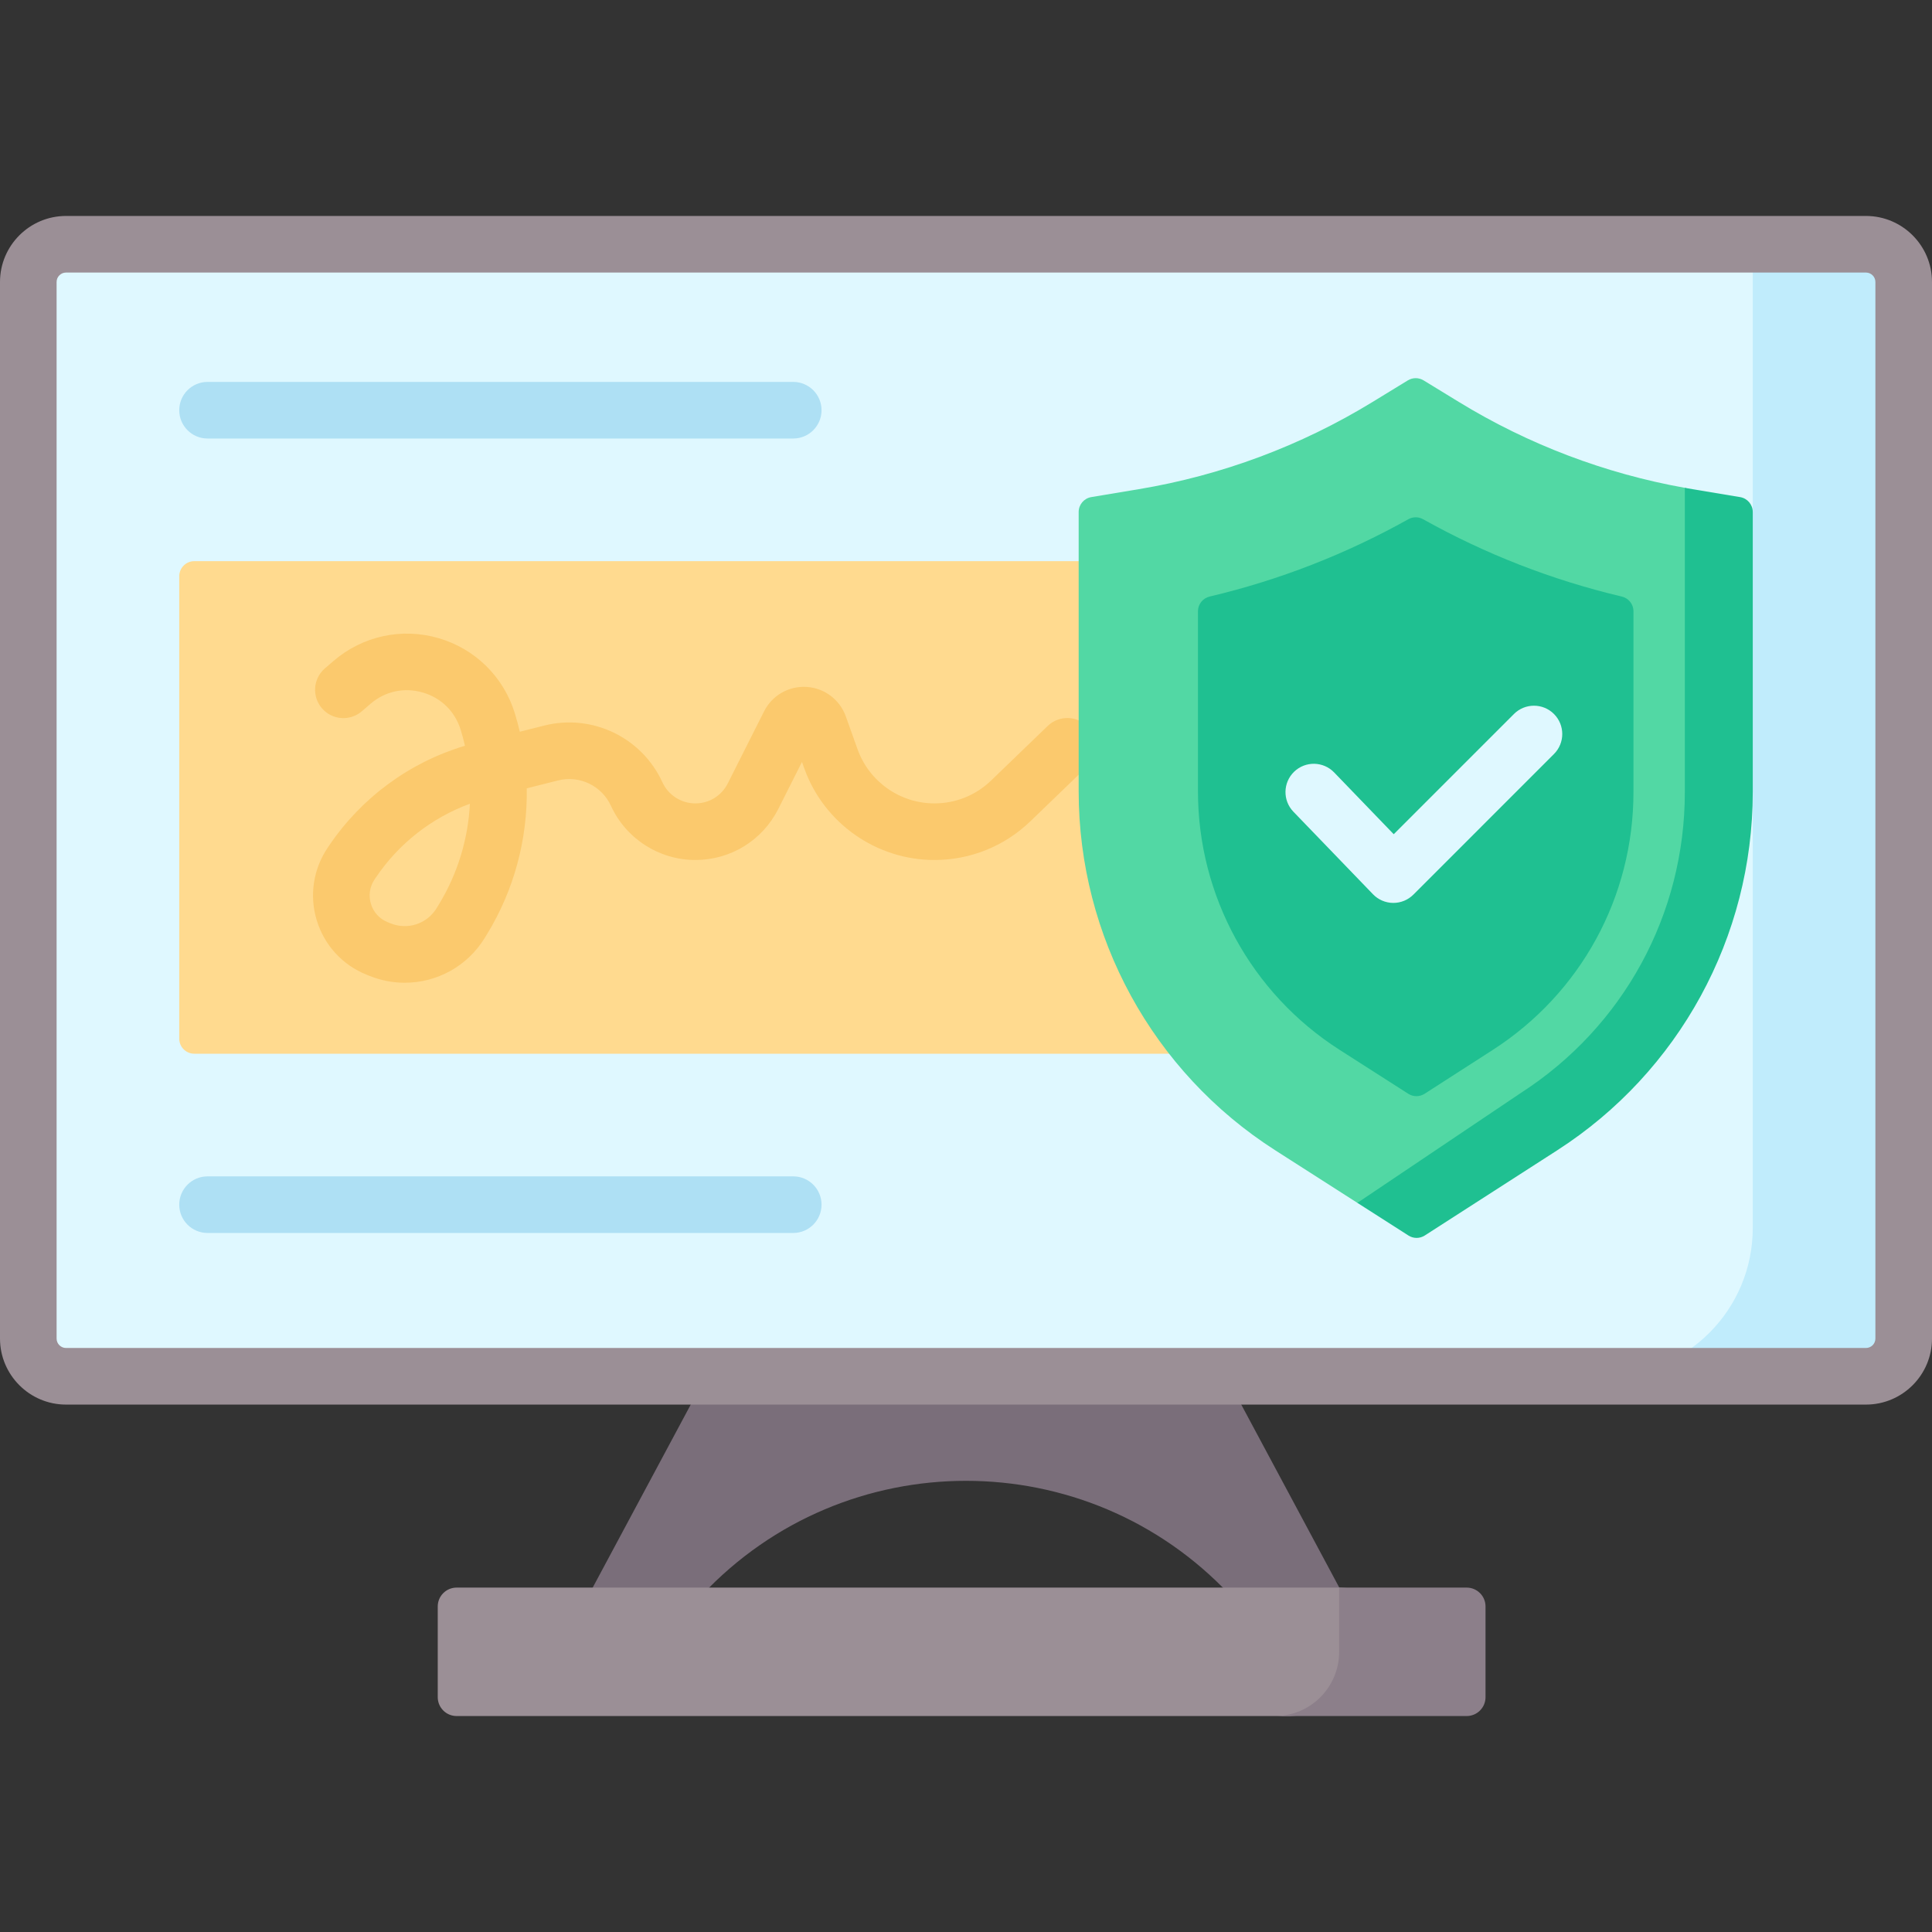
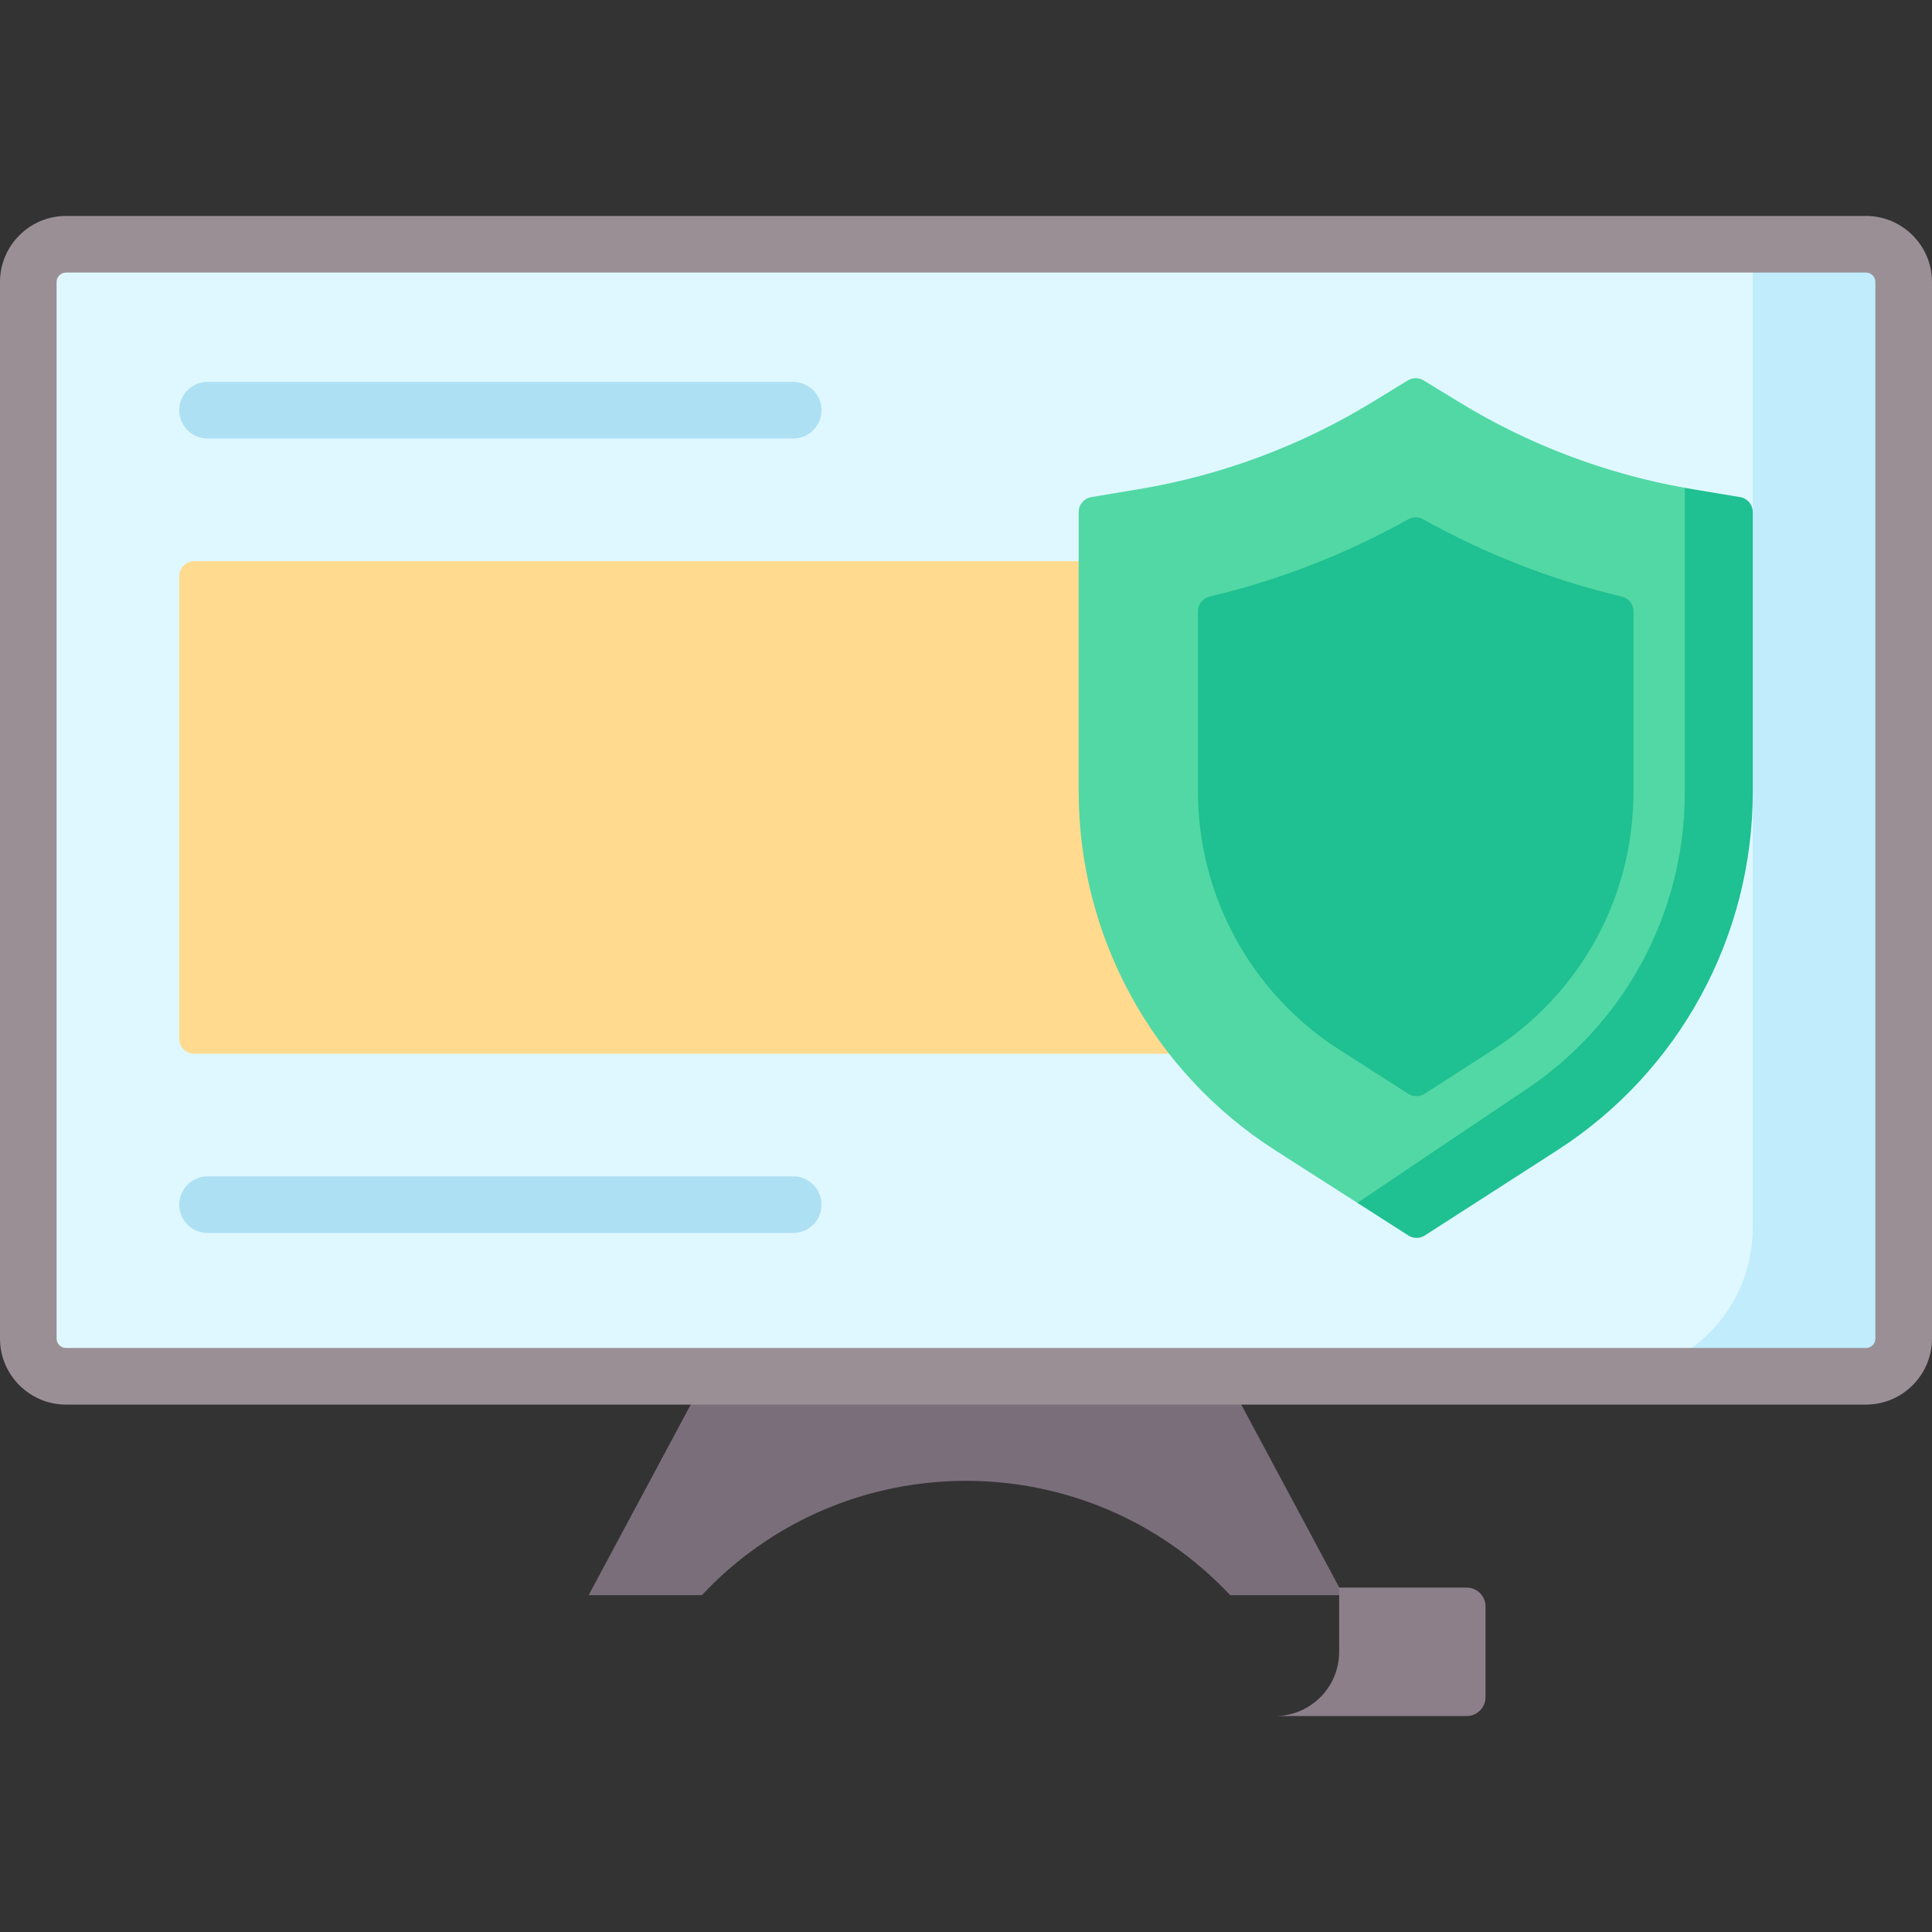
<svg xmlns="http://www.w3.org/2000/svg" id="Capa_1" enable-background="new 0 0 512 512" height="512" viewBox="0 0 512 512" width="512">
  <rect x="0" y="0" width="512" height="512" fill="#333333" stroke="none" />
  <g>
    <g>
      <path d="m494.5 364.73h-477c-5.523 0-10-4.477-10-10v-280c0-5.523 4.477-10 10-10h477c5.523 0 10 4.477 10 10v280c0 5.523-4.477 10-10 10z" fill="#dff8ff" />
      <path d="m356 422.73h-30c-37.926-40.393-102.074-40.393-140 0h-30l30-56h140z" fill="#7a6e7a" />
      <path d="m504.5 74.73v280c0 5.52-4.48 10-10 10h-69.29c21.7 0 39.29-17.59 39.29-39.29v-115.549l-6.528-32.046 6.528-42.164v-70.951h30c5.52 0 10 4.48 10 10z" fill="#c0ecfc" />
      <g>
        <path d="m494.5 372.23h-477c-9.649 0-17.5-7.851-17.5-17.5v-280c0-9.649 7.851-17.5 17.5-17.5h477c9.649 0 17.5 7.851 17.5 17.5v280c0 9.649-7.851 17.5-17.5 17.5zm-477-300c-1.378 0-2.5 1.122-2.5 2.5v280c0 1.378 1.122 2.5 2.5 2.5h477c1.379 0 2.5-1.122 2.5-2.5v-280c0-1.378-1.121-2.5-2.5-2.5z" fill="#9b8f96" />
      </g>
-       <path d="m386.195 452.22-44.506 2.547h-220.683c-2.761 0-5-2.239-5-5v-24.037c0-2.761 2.239-5 5-5h233.884l30.846 2c2.761 0 5 2.239 5 5l.459 19.49c0 2.761-2.239 5-5 5z" fill="#9b8f96" />
      <path d="m393.68 425.73v24.04c0 2.76-2.24 5-5 5h-50.8c9.4 0 17.01-7.62 17.01-17.02v-17.02h33.79c2.76 0 5 2.24 5 5z" fill="#8c7f8a" />
    </g>
    <path d="m330.763 279.249h-279.263c-2.209 0-4-1.791-4-4v-122.538c0-2.209 1.791-4 4-4h279.263c2.209 0 4 1.791 4 4v122.538c0 2.209-1.791 4-4 4z" fill="#ffda8f" />
    <g>
-       <path d="m107.278 260.439c-3.107 0-6.259-.583-9.303-1.803l-.803-.321c-6.376-2.553-11.192-7.784-13.211-14.352-2.019-6.567-.973-13.6 2.869-19.294l.353-.523c8.622-12.78 21.334-22.109 36.031-26.511-.303-1.341-.655-2.674-1.057-3.999l-.048-.159c-1.489-4.902-5.166-8.534-10.086-9.961-4.92-1.429-9.97-.33-13.851 3.015l-2.277 1.961c-3.138 2.704-7.874 2.352-10.577-.787-2.704-3.138-2.351-7.874.787-10.577l2.277-1.961c7.683-6.618 18.083-8.883 27.822-6.056 9.738 2.826 17.312 10.306 20.258 20.008l.048.16c.466 1.536.88 3.082 1.24 4.636 2.226-.561 4.402-1.109 6.47-1.63 12.693-3.201 25.865 3.116 31.319 15.017 1.562 3.407 4.992 5.608 8.739 5.608 3.653 0 6.943-2.026 8.586-5.289l9.625-19.108c2.126-4.222 6.545-6.768 11.269-6.472 4.72.291 8.798 3.356 10.39 7.809l3.111 8.706c3.068 8.586 11.256 14.354 20.374 14.354 5.631 0 10.964-2.152 15.017-6.06l15.003-14.464c2.982-2.875 7.73-2.788 10.605.194s2.788 7.73-.194 10.605l-15.003 14.464c-6.863 6.617-15.894 10.261-25.428 10.261-15.439 0-29.303-9.768-34.499-24.306l-.602-1.685-6.271 12.45c-4.207 8.352-12.63 13.541-21.982 13.541-9.595 0-18.377-5.636-22.375-14.358-2.442-5.327-8.336-8.157-14.017-6.722-2.629.663-5.435 1.37-8.294 2.089.225 13.486-3.351 26.916-10.516 38.64l-.576.942c-4.651 7.613-12.768 11.938-21.223 11.938zm17.253-47.439c-10.112 3.715-18.827 10.515-24.912 19.534l-.353.523c-1.294 1.918-1.646 4.287-.966 6.499s2.302 3.975 4.45 4.835l.796.318c4.514 1.81 9.624.113 12.156-4.03l.576-.943c4.99-8.163 7.778-17.371 8.253-26.736z" fill="#fbc96d" />
-     </g>
+       </g>
    <g>
      <g>
        <path d="m210.218 326.749h-155.218c-4.142 0-7.5-3.358-7.5-7.5s3.358-7.5 7.5-7.5h155.218c4.142 0 7.5 3.358 7.5 7.5s-3.358 7.5-7.5 7.5z" fill="#aee0f4" />
      </g>
      <g>
        <path d="m210.218 116.211h-155.218c-4.142 0-7.5-3.358-7.5-7.5s3.358-7.5 7.5-7.5h155.218c4.142 0 7.5 3.358 7.5 7.5s-3.358 7.5-7.5 7.5z" fill="#aee0f4" />
      </g>
    </g>
    <g>
      <path d="m373.019 321.512-13.298-2.741-21.806-13.955c-32.434-20.752-52.057-56.602-52.057-95.107v-74.027c0-1.955 1.414-3.624 3.342-3.946l12.597-2.099c21.934-3.656 42.96-11.5 61.929-23.103l9.365-5.729c1.281-.784 2.893-.784 4.175 0l9.365 5.729c18.375 11.24 38.679 18.952 59.87 22.747.685.123 12.485 3.862 12.485 3.862 1.929.321 3.342 1.99 3.342 3.946l-.071 71.806c0 38.407-17.846 69.245-50.147 90.023l-34.773 22.588c-1.314.846-3.001.848-4.318.006z" fill="#52d8a4" />
      <path d="m464.501 135.681v74.21c0 38.4-19.53 74.18-51.83 94.96l-35.09 22.57c-1.32.85-3.01.85-4.32.01l-13.54-8.66 43.22-29.06c27.27-17.55 43.56-47.39 43.56-79.82v-80.61c.68.13 1.37.25 2.06.36l12.6 2.1c1.92.32 3.34 1.99 3.34 3.94z" fill="#1fc091" />
      <path d="m354.953 278.185c-23.352-14.941-37.48-40.753-37.48-68.475v-47.727c0-1.864 1.291-3.464 3.105-3.893 18.436-4.358 36.071-11.22 52.647-20.49 1.217-.68 2.691-.68 3.908 0 16.576 9.27 34.21 16.132 52.647 20.49 1.814.429 3.105 2.029 3.105 3.893v47.907c0 27.78-13.949 53.338-37.313 68.368l-18.04 11.604c-1.315.846-3.003.848-4.32.005z" fill="#1fc091" />
      <g>
-         <path d="m369.254 239.281c-.022 0-.045 0-.068 0-2.013-.018-3.934-.845-5.33-2.293l-21.089-21.871c-2.876-2.982-2.789-7.73.192-10.605 2.983-2.875 7.73-2.787 10.604.193l15.788 16.373 31.859-31.861c2.93-2.929 7.679-2.93 10.606 0 2.93 2.929 2.93 7.677.001 10.606l-37.261 37.262c-1.406 1.407-3.314 2.196-5.302 2.196z" fill="#dff8ff" />
-       </g>
+         </g>
    </g>
  </g>
</svg>